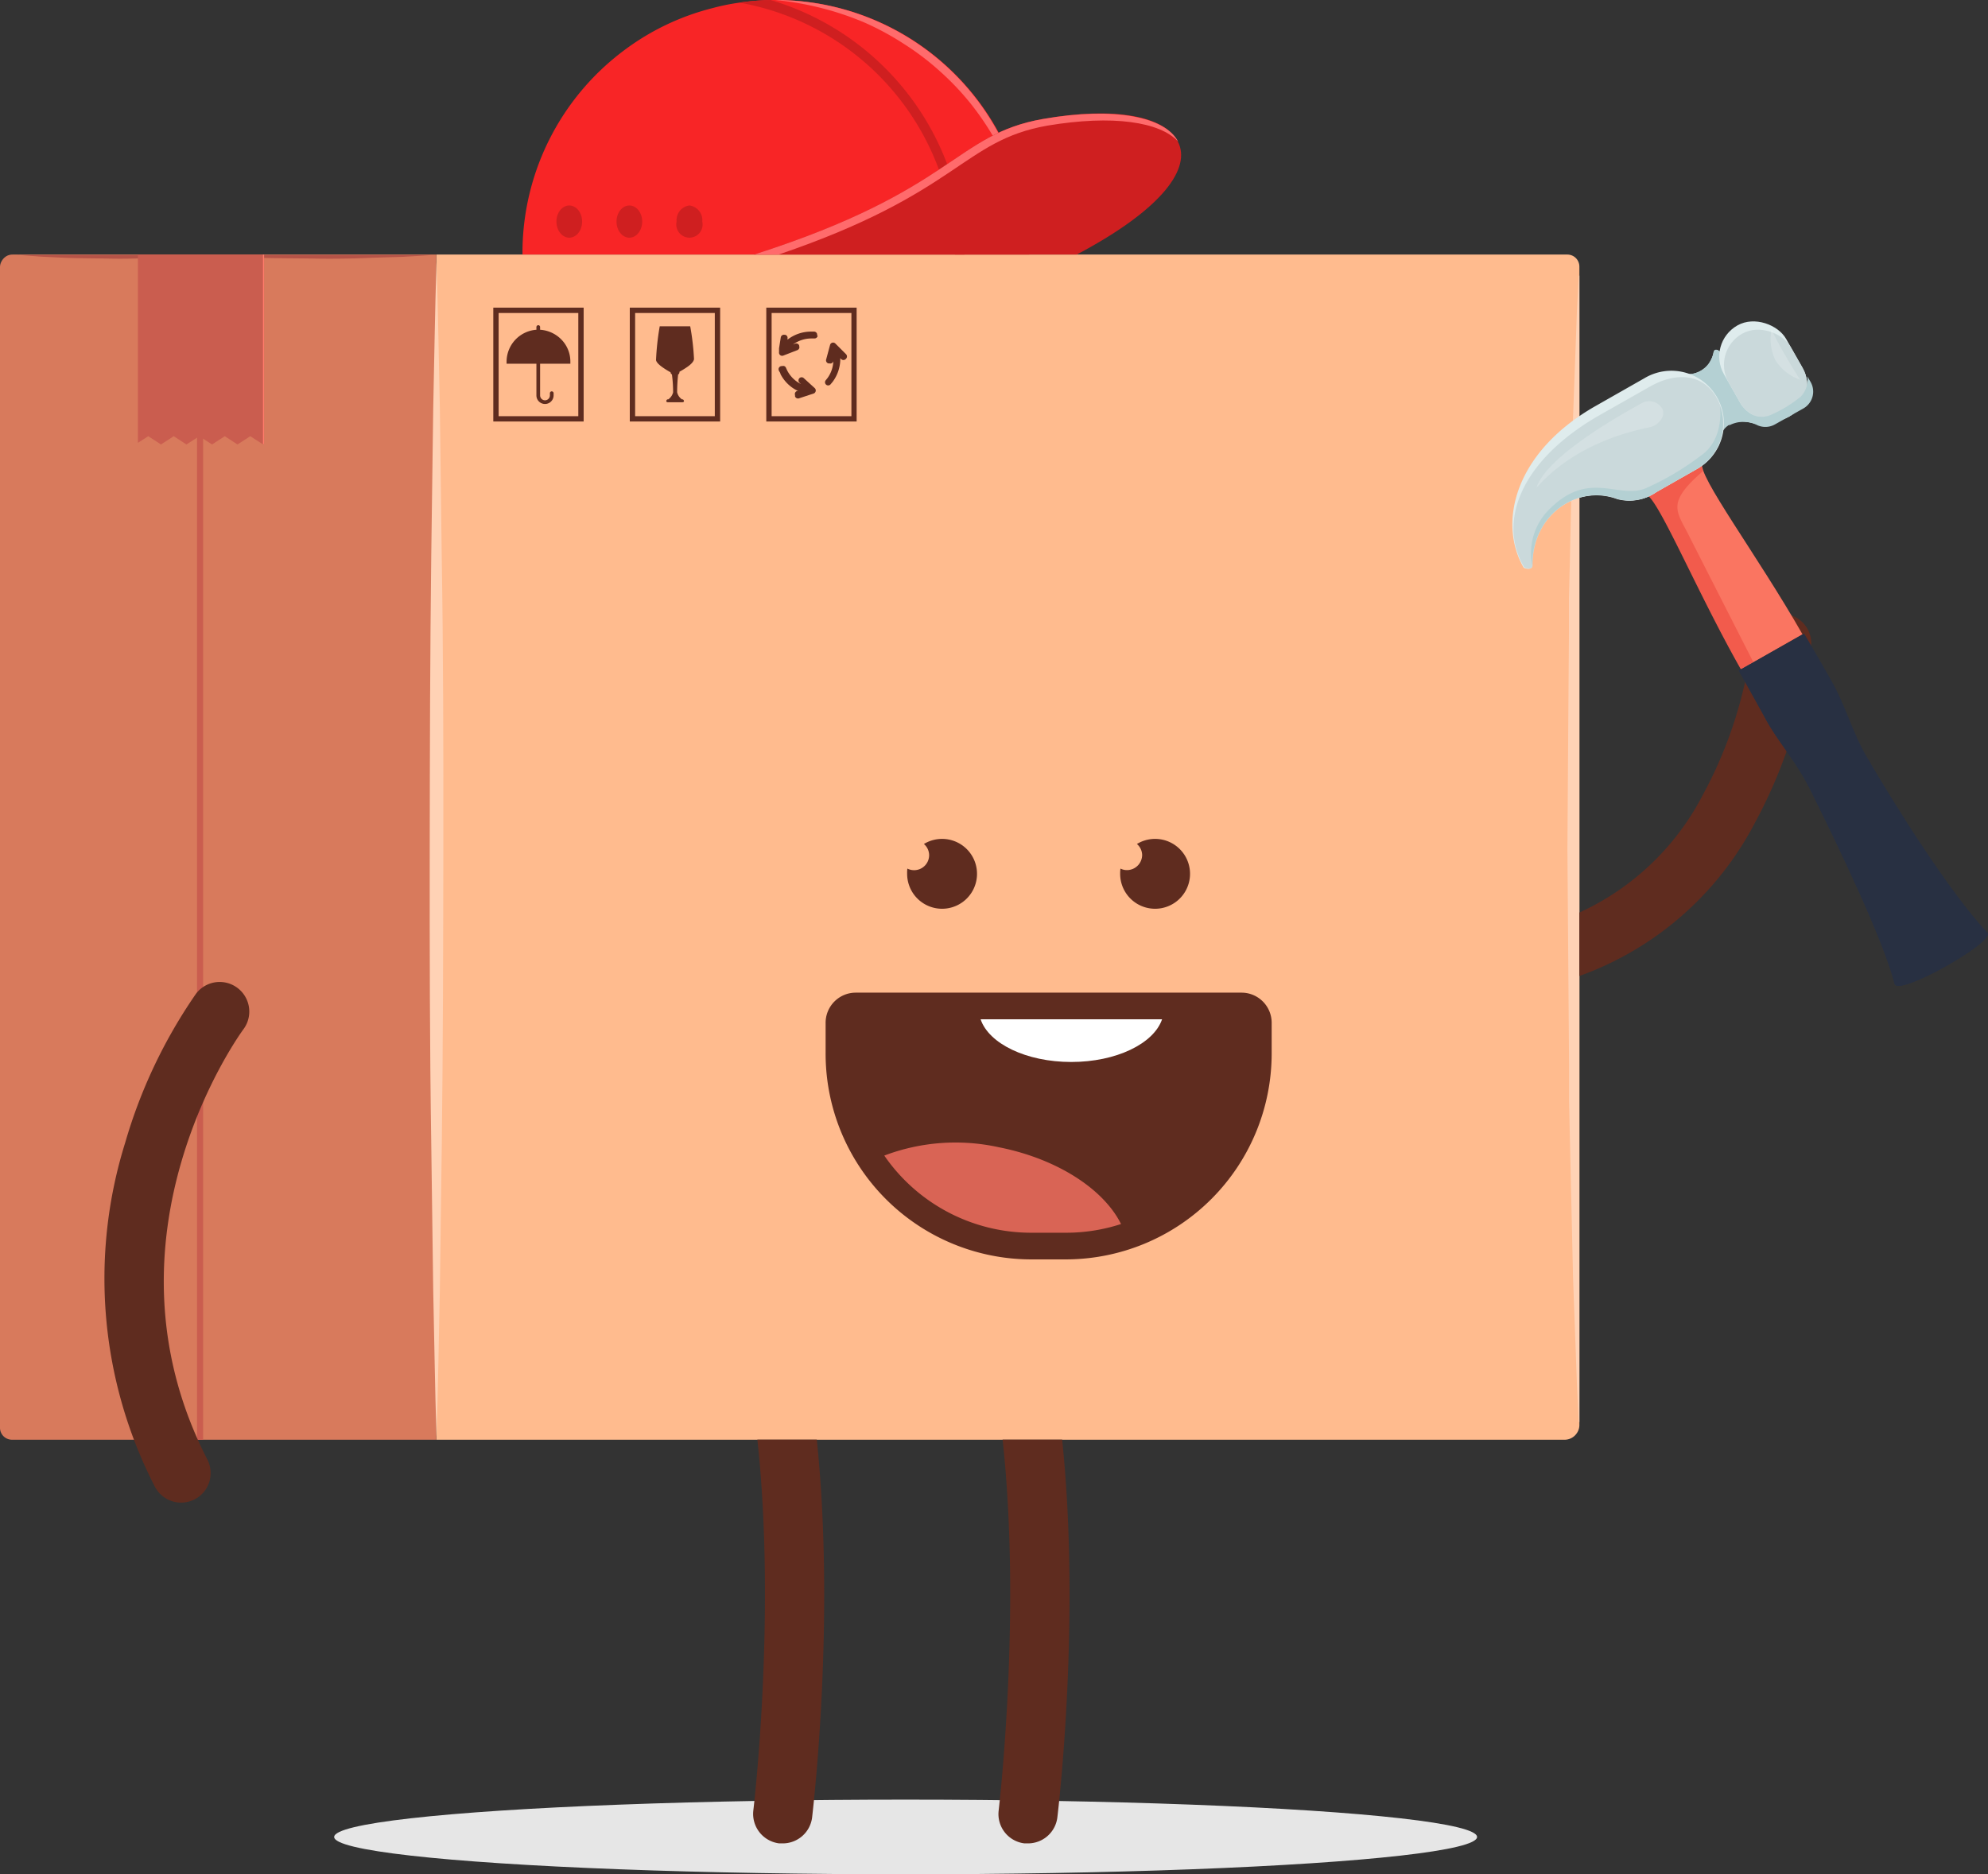
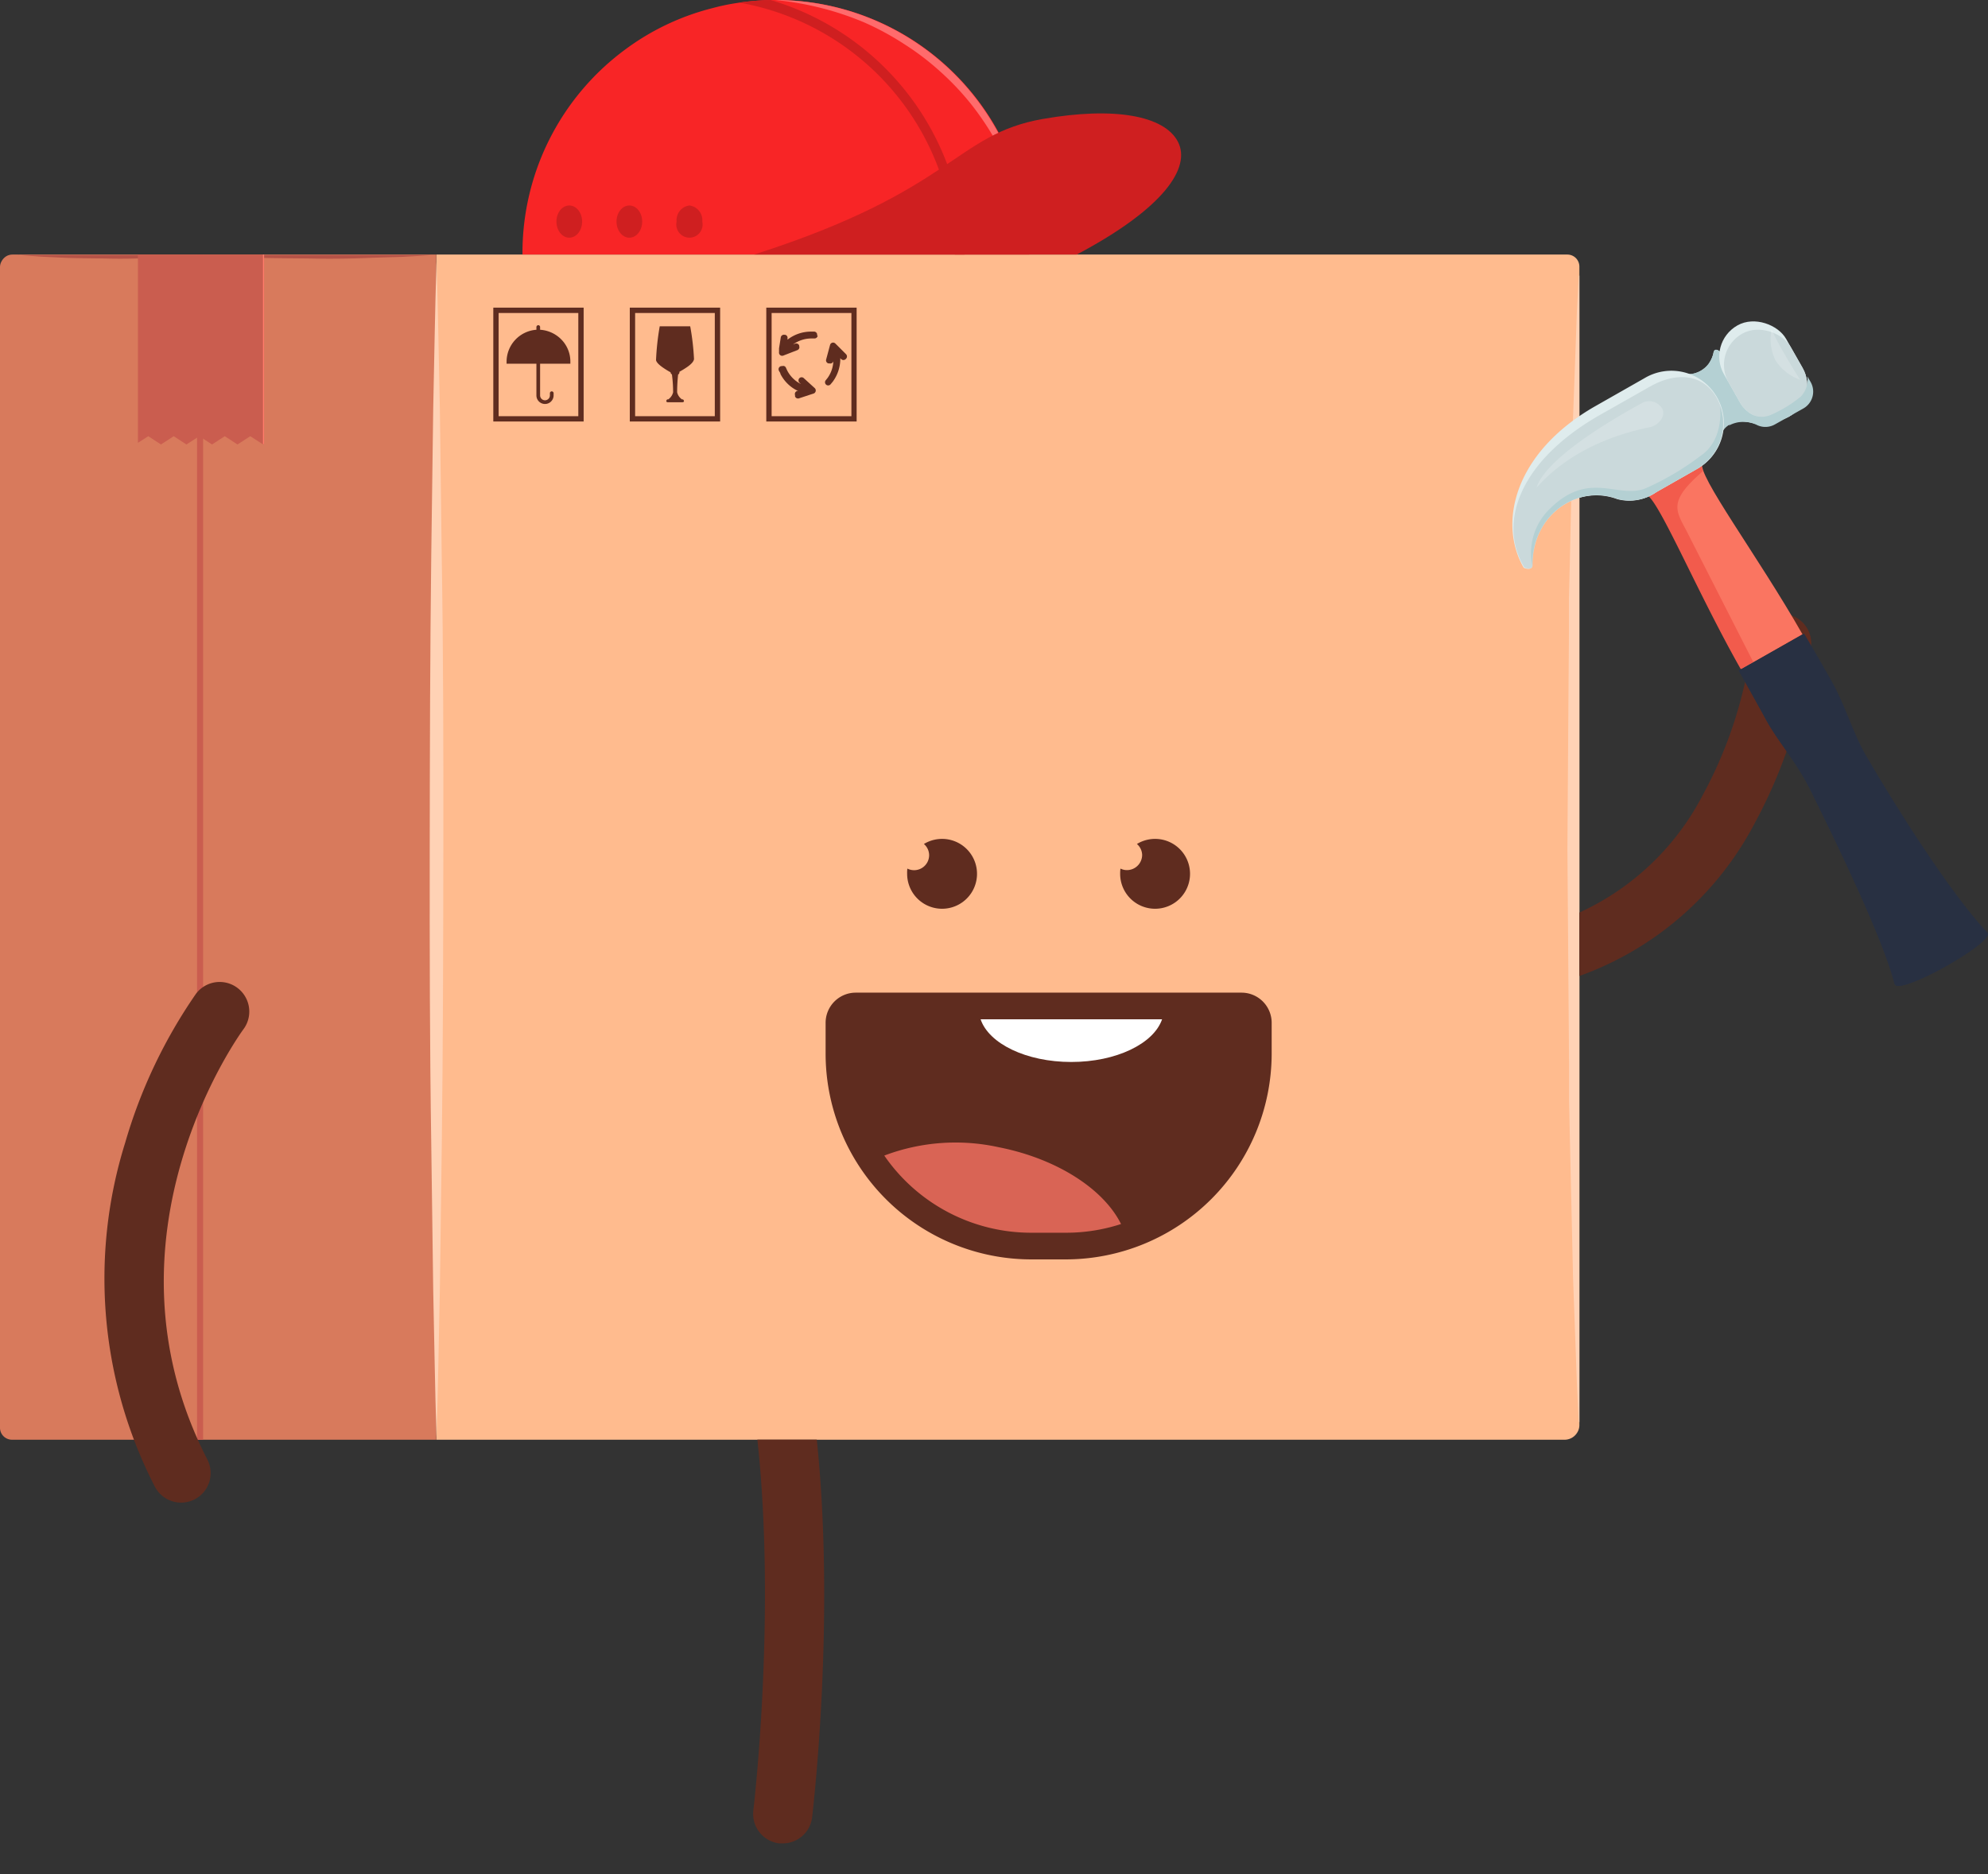
<svg xmlns="http://www.w3.org/2000/svg" viewBox="0 0 182.64 172.22">
  <rect x="0" y="0" width="182.64" height="172.22" fill="#333333" stroke="none" />
  <g style="isolation:isolate">
    <g id="Layer_2" data-name="Layer 2">
      <g id="CONTENT">
-         <ellipse cx="83.2" cy="168.79" rx="52.5" ry="3.43" style="fill:#e6e6e6" />
        <path d="M0,24.54V131.19a1.09,1.09,0,0,0,.47.9,1.12,1.12,0,0,0,.62.2h39V23.39H1.15a1.2,1.2,0,0,0-.47.1A1.2,1.2,0,0,0,.15,24,1.09,1.09,0,0,0,0,24.54Z" style="fill:#d87a5c" />
        <path d="M1.65,23.41a0,0,0,0,0,0,0c.7.08,1.39.11,2.09.17l2.08.1c1.39.06,2.78.05,4.17.08s2.79,0,4.17-.08l2.09-.1c.69-.06,1.39-.09,2.09-.17.88.08,1.77.11,2.65.17l2.66.1c1.77.06,3.54.05,5.31.08s3.55,0,5.32-.08L37,23.6c.89-.06,1.77-.09,2.66-.17a0,0,0,0,0,0,0s0,0,0,0h-38Z" style="fill:#b55347" />
        <rect x="18.1" y="23.39" width="0.56" height="108.9" style="fill:#ca5d4f" />
        <polygon points="12.67 23.39 12.67 40.69 13.62 40.08 14.79 40.84 15.96 40.08 17.13 40.84 18.31 40.08 19.48 40.84 20.65 40.08 21.82 40.84 22.99 40.08 24.16 40.83 24.16 40.84 24.26 40.77 24.26 23.39 12.67 23.39" style="fill:#ca5d4f" />
        <polygon points="24.16 23.39 24.16 40.83 24.16 40.84 24.26 40.77 24.26 23.39 24.16 23.39" style="fill:#ff7c6b" />
        <path d="M40.1,23.39v108.9H143.74a1.35,1.35,0,0,0,1.11-.58,1.32,1.32,0,0,0,.25-.78V24.49a1.12,1.12,0,0,0-.28-.73,1.11,1.11,0,0,0-.82-.37Z" style="fill:#ffbb8e" />
        <path d="M70.4,28.27V38.73h8.3V28.27Zm.49.49h7.33v9.48H70.89Z" style="fill:#5f2c1f" />
        <path d="M75.12,30.86a.3.3,0,0,1-.31.24h-.25a2.85,2.85,0,0,0-1.7.55l.18-.07a.29.29,0,0,1,.38.16l0,.05a.29.29,0,0,1-.16.38l-1.29.5a.29.29,0,0,1-.4-.31l0-.35.16-1a.29.29,0,0,1,.33-.25h.05a.28.28,0,0,1,.24.33v.12a3.5,3.5,0,0,1,2.15-.74l.31,0a.29.29,0,0,1,.26.34Z" style="fill:#5f2c1f" />
        <path d="M71.86,33.64h0a.27.27,0,0,1,.35.16l.11.24a2.84,2.84,0,0,0,1.27,1.25l-.15-.13a.3.3,0,0,1,0-.41l0,0a.29.29,0,0,1,.41,0l1,.91a.3.3,0,0,1-.1.5l-.34.11-1,.33a.29.29,0,0,1-.37-.18V36.3a.29.29,0,0,1,.18-.37l.11,0a3.44,3.44,0,0,1-1.63-1.57c0-.1-.1-.2-.14-.3A.29.29,0,0,1,71.86,33.64Z" style="fill:#5f2c1f" />
        <path d="M77.69,33a.3.3,0,0,1-.41,0l-.08-.09a3.56,3.56,0,0,1-.7,2.17l-.2.24a.29.29,0,0,1-.43,0l0,0a.29.29,0,0,1,0-.39l.16-.2A2.82,2.82,0,0,0,76.56,33l0,.19a.29.29,0,0,1-.36.2H76.1a.29.29,0,0,1-.2-.36l.36-1.34a.29.29,0,0,1,.49-.12l.25.25.73.73a.3.3,0,0,1,0,.41Z" style="fill:#5f2c1f" />
        <path d="M57.86,28.27V38.73h8.3V28.27Zm.49.49h7.32v9.48H58.35Z" style="fill:#5f2c1f" />
        <path d="M63,33.81c-.24.16-.47.29-.58.35v.06a.22.22,0,0,1-.12.19,14.62,14.62,0,0,0-.09,1.64,1.08,1.08,0,0,0,.45.65h0l.08,0a.19.19,0,0,1,.09.12v0a.11.11,0,0,1,0,.08.05.05,0,0,1,0,0,.18.18,0,0,1-.13.06H61.35a.16.16,0,0,1-.13-.06l0,0a.19.19,0,0,1,0-.08,0,0,0,0,1,0,0,.16.16,0,0,1,.09-.12.11.11,0,0,1,.08,0h0a1.13,1.13,0,0,0,.45-.65,12.58,12.58,0,0,0-.11-1.65.2.2,0,0,1-.12-.19v0c-.11-.06-.34-.19-.58-.35-.47-.31-.72-.56-.76-.77a24.09,24.09,0,0,1,.34-3.11h2.8A22.86,22.86,0,0,1,63.76,33C63.72,33.24,63.48,33.5,63,33.81Z" style="fill:#5f2c1f" />
        <path d="M45.32,28.27V38.73h8.3V28.27Zm.49.49h7.32v9.48H45.81Z" style="fill:#5f2c1f" />
        <path d="M49.62,36.33a.45.45,0,0,0,.9,0v-.2a.17.17,0,1,1,.34,0v.2a.79.79,0,0,1-1.58,0V33.42H46.54v-.2a2.95,2.95,0,0,1,2.74-2.92v-.25a.18.18,0,0,1,.17-.17.17.17,0,0,1,.17.17v.25a3,3,0,0,1,2.12,1.08,2.89,2.89,0,0,1,.66,1.84v.2H49.62Z" style="fill:#5f2c1f" />
        <path d="M40.1,24.07c-.14,4.5-.2,9-.3,13.5l-.18,13.49c-.11,9-.13,18-.14,27s0,18,.14,27l.18,13.49c.1,4.5.16,9,.3,13.49.15-4.5.21-9,.31-13.49L40.59,105c.11-9,.13-18,.14-27s0-18-.15-27l-.17-13.49C40.31,33.07,40.25,28.57,40.1,24.07Z" style="fill:#ffd2b5" />
        <path d="M144,78l.1,13.15.05,6.58c0,1.09,0,2.19,0,3.29l.07,3.29.3,13.15.24,6.58.12,3.29.16,3.29h0s0,0,.06.06V25.32s-.06,0-.06.05h0l-.17,3.29L144.75,32l-.24,6.58-.29,13.16L144.14,55l0,3.29-.05,6.57Z" style="fill:#ffd2b5" />
        <path d="M48,23.29v.1H94.55v-.1c0-.74,0-1.48-.1-2.21A23.26,23.26,0,0,0,71.26,0h-.47a24.51,24.51,0,0,0-2.86.24l-.45.07a19.23,19.23,0,0,0-2,.43A22.8,22.8,0,0,0,57.37,4.6,23.22,23.22,0,0,0,48,23.29Z" style="fill:#f82526" />
        <path d="M67.93.24a24,24,0,0,1,19.8,23.15h.88A24.87,24.87,0,0,0,70.79,0,24.51,24.51,0,0,0,67.93.24Z" style="fill:#cf1f20" />
        <path d="M63.34,18.88a1.36,1.36,0,0,1,1.18,1.48,1.21,1.21,0,1,1-2.36,0A1.36,1.36,0,0,1,63.34,18.88Z" style="fill:#cf1f20" />
        <ellipse cx="57.82" cy="20.36" rx="1.18" ry="1.48" style="fill:#cf1f20" />
        <ellipse cx="52.3" cy="20.36" rx="1.18" ry="1.48" style="fill:#cf1f20" />
        <path d="M71.22,0a0,0,0,0,0,0,0h0a27.93,27.93,0,0,1,4.2.73,27.37,27.37,0,0,1,4,1.34,26,26,0,0,1,3.68,2A24.38,24.38,0,0,1,86.41,6.6a24.68,24.68,0,0,1,2.83,3,26.15,26.15,0,0,1,2.31,3.47,27,27,0,0,1,1.72,3.83,28,28,0,0,1,1.13,4.11h0a0,0,0,0,0,0,0A23.26,23.26,0,0,0,71.26,0Z" style="fill:#ff6b6c" />
        <path d="M69.28,23.39H98.92c8-4.23,10.54-8,9.29-10.38s-5.82-3.23-12.4-2.08C87.69,12.36,87.72,17.49,69.28,23.39Z" style="fill:#cf1f20" />
-         <path d="M69.28,23.39h2.25C88.15,17.74,88.4,12.92,96.24,11.54c6-1,10.32-.35,12,1.47-1.19-2.26-5.82-3.23-12.4-2.08C87.69,12.36,87.72,17.49,69.28,23.39Z" style="fill:#ff6b6c" />
        <path d="M16.64,138.07a2.76,2.76,0,0,0,1.24-.3,2.72,2.72,0,0,0,1.17-3.66c-10.59-20.6,3.17-39.34,3.31-39.53A2.71,2.71,0,1,0,18,91.32,46.93,46.93,0,0,0,11.5,105a41.81,41.81,0,0,0,2.72,31.59A2.73,2.73,0,0,0,16.64,138.07Z" style="fill:#5f2c1f" />
        <path d="M145.1,83.85v5.83a29.37,29.37,0,0,0,16.16-14.14,45.46,45.46,0,0,0,5.13-16.19,2.71,2.71,0,0,0-5.4-.48,36.49,36.49,0,0,1-.84,4.53,39.61,39.61,0,0,1-3.72,9.66A24,24,0,0,1,145.1,83.85Z" style="fill:#5f2c1f" />
-         <path d="M94.12,169.38l.33,0A2.72,2.72,0,0,0,97.14,167c.11-.91,2.15-18.31.44-34.72H92.11c1.75,16.06-.34,33.85-.36,34.07A2.71,2.71,0,0,0,94.12,169.38Z" style="fill:#5f2c1f" />
        <path d="M71.59,169.38l.33,0A2.72,2.72,0,0,0,74.61,167c.1-.91,2.14-18.31.43-34.72H69.58c1.75,16.06-.34,33.85-.37,34.07A2.73,2.73,0,0,0,71.59,169.38Z" style="fill:#5f2c1f" />
        <path d="M102.91,80.29a3.21,3.21,0,1,0,1.54-2.74,1.37,1.37,0,0,1,.48,1,1.4,1.4,0,0,1-1.4,1.4,1.31,1.31,0,0,1-.59-.14A3.15,3.15,0,0,0,102.91,80.29Z" style="fill:#5f2c1f" />
        <path d="M83.34,80.29a3.21,3.21,0,1,0,1.54-2.74,1.37,1.37,0,0,1,.48,1,1.38,1.38,0,0,1-2,1.26A3.15,3.15,0,0,0,83.34,80.29Z" style="fill:#5f2c1f" />
        <path d="M78.61,91.21h35.46A2.77,2.77,0,0,1,116.83,94V96.8a18.93,18.93,0,0,1-18.92,18.92H94.77A18.91,18.91,0,0,1,75.85,96.8V94A2.77,2.77,0,0,1,78.61,91.21Z" style="fill:#5f2c1f" />
        <path d="M90.09,93.66c.76,2.24,4.2,3.92,8.33,3.92s7.57-1.68,8.34-3.92Z" style="fill:#fff" />
        <path d="M81.24,106.18a16.39,16.39,0,0,0,13.53,7.09h3.14a16.27,16.27,0,0,0,5.08-.8c-1.58-3.19-5.85-6-11.25-7.06A18.47,18.47,0,0,0,81.24,106.18Z" style="fill:#d96455" />
        <path d="M165.6,58.29,160,61.49c-4.16-7.33-7.71-16-8.75-16.05s5.66-4,5.14-2.92S161.45,51,165.6,58.29Z" style="fill:#fa7561" />
        <path d="M156.35,42.52a1.12,1.12,0,0,0,.11.77c-3.38,2.9-2.43,3.67-1.38,5.76.8,1.58,6,11.79,6,11.79l-1.15.65c-4.16-7.33-7.71-16-8.75-16.05S156.87,41.46,156.35,42.52Z" style="fill:#f25b4c;mix-blend-mode:multiply" />
        <path d="M159.74,61.61l6-3.4c.88,1.47,1.72,2.94,2.55,4.41,1.25,2.2,1.91,4.68,3.14,6.8,2.71,4.67,7.68,12.57,11.16,16.29.75.8-8.22,5.9-8.53,4.69-1-4-5.37-13.09-7.83-18-1.23-2.45-3-4.43-4-6.31C161,63.86,160.09,62.23,159.74,61.61Z" style="fill:#283042" />
        <path d="M174.06,90.4c-1-4-5.37-13.09-7.83-18-1.23-2.45-3-4.43-4-6.31-1.2-2.21-2.13-3.84-2.48-4.46l1.11-.63c2.31,4.77,4.94,7.65,6.44,10.29,1.2,2.12,7.43,14.2,8.15,16.17.51,1.41,1.42,1.67,6.94-2a2.76,2.76,0,0,0,.21.24C183.34,86.51,174.37,91.61,174.06,90.4Z" style="fill:#283042;mix-blend-mode:multiply" />
        <path d="M157.43,32.36c.47-1.71,5.43,7,3.72,6.54-3.24-.89-3.29,2-3.29,2-.47,1.71-4.3-5-3.83-6.74A2.41,2.41,0,0,0,157.43,32.36Z" style="fill:#cad9db" />
        <path d="M157.43,32.36c.47-1.71,5.43,7,3.72,6.54-3.24-.89-3.29,2-3.29,2-.47,1.71-4.3-5-3.83-6.74A2.41,2.41,0,0,0,157.43,32.36Z" style="fill:#b4d0d3;mix-blend-mode:multiply" />
        <path d="M154.88,36.93c.16.28.3.56.45.85l0,0v0a1.46,1.46,0,0,0,.05.2c-.06.05-.09.09,0,0h0a.58.58,0,0,0-.15.11,14.37,14.37,0,0,1-1-2.42C154.44,36.16,154.66,36.54,154.88,36.93Z" style="fill:#b4d0d3;mix-blend-mode:multiply" />
        <path d="M157,33.41v0h0a4,4,0,0,0,.45-1c.47-1.71,5.43,7,3.72,6.54a2.79,2.79,0,0,0-2.35.16C159.69,37.93,157.63,35.34,157,33.41Z" style="fill:#b4d0d3;mix-blend-mode:multiply" />
-         <path d="M157.9,40.57a1.86,1.86,0,0,0,0,.33c-.09.31-.29.34-.56.16A4.91,4.91,0,0,0,157.9,40.57Z" style="fill:#b4d0d3;mix-blend-mode:multiply" />
+         <path d="M157.9,40.57a1.86,1.86,0,0,0,0,.33A4.91,4.91,0,0,0,157.9,40.57Z" style="fill:#b4d0d3;mix-blend-mode:multiply" />
        <rect x="158.7" y="29.28" width="6.57" height="9.63" rx="3.28" transform="translate(319.66 -16.33) rotate(150.38)" style="fill:#dfeced" />
        <rect x="158.92" y="30.11" width="6.57" height="8.75" rx="3.28" transform="translate(320.26 -15.72) rotate(150.38)" style="fill:#cad9db" />
        <path d="M162.69,38.12a11.44,11.44,0,0,0,2.75-1.68,2.26,2.26,0,0,0,.61-1.85l.3.52a1.78,1.78,0,0,1-.67,2.42L163.06,39a1.78,1.78,0,0,1-2.42-.67l-.55-1A2.08,2.08,0,0,0,162.69,38.12Z" style="fill:#b4d0d3;mix-blend-mode:multiply" />
        <path d="M146.51,37.35h0l4.57-2.6a4.82,4.82,0,1,1,4.76,8.38l-3.69,2.1a4.3,4.3,0,0,1-3.58.63h0c-3.6-1.35-7.86,1.38-7.82,6.12,0,.47-.73.25-.78.16C137.6,48,139.16,41.57,146.51,37.35Z" style="fill:#dfeced" />
        <path d="M147,38.12h0l4.57-2.59c2.31-1.32,4.81-1.28,6.13,1a4.83,4.83,0,0,1-1.81,6.57l-3.69,2.1a4.3,4.3,0,0,1-3.58.63h0c-3.6-1.35-7.86,1.38-7.82,6.12,0,.47-.73.25-.78.16C137.6,48,139.6,42.34,147,38.12Z" style="fill:#cad9db" />
        <path d="M142.14,47c3.74-3.95,6.42-1.13,9-2.11a25.49,25.49,0,0,0,5.09-3c2.2-1.5,1.79-4.44,1.8-4.56a4.84,4.84,0,0,1-2.17,5.78l-3.69,2.1a4.3,4.3,0,0,1-3.58.63h0c-3.6-1.35-7.86,1.38-7.82,6.12A5.67,5.67,0,0,1,142.14,47Z" style="fill:#b4d0d3;mix-blend-mode:multiply" />
        <path d="M141.2,44.68c-.26.71,2.35-3.8,10.39-5.43.74-.15,1.49-1,1.12-1.7a1.38,1.38,0,0,0-1.87-.51C150.19,37.41,142.39,41.55,141.2,44.68Z" style="fill:#fff;opacity:0.19" />
        <path d="M164,32.62c.73,1.28,1.38,2.27,1.38,2.27a4.4,4.4,0,0,1-2.26-1.77,4.37,4.37,0,0,1-.36-2.84S163.24,31.35,164,32.62Z" style="fill:#fff;opacity:0.19" />
      </g>
    </g>
  </g>
</svg>